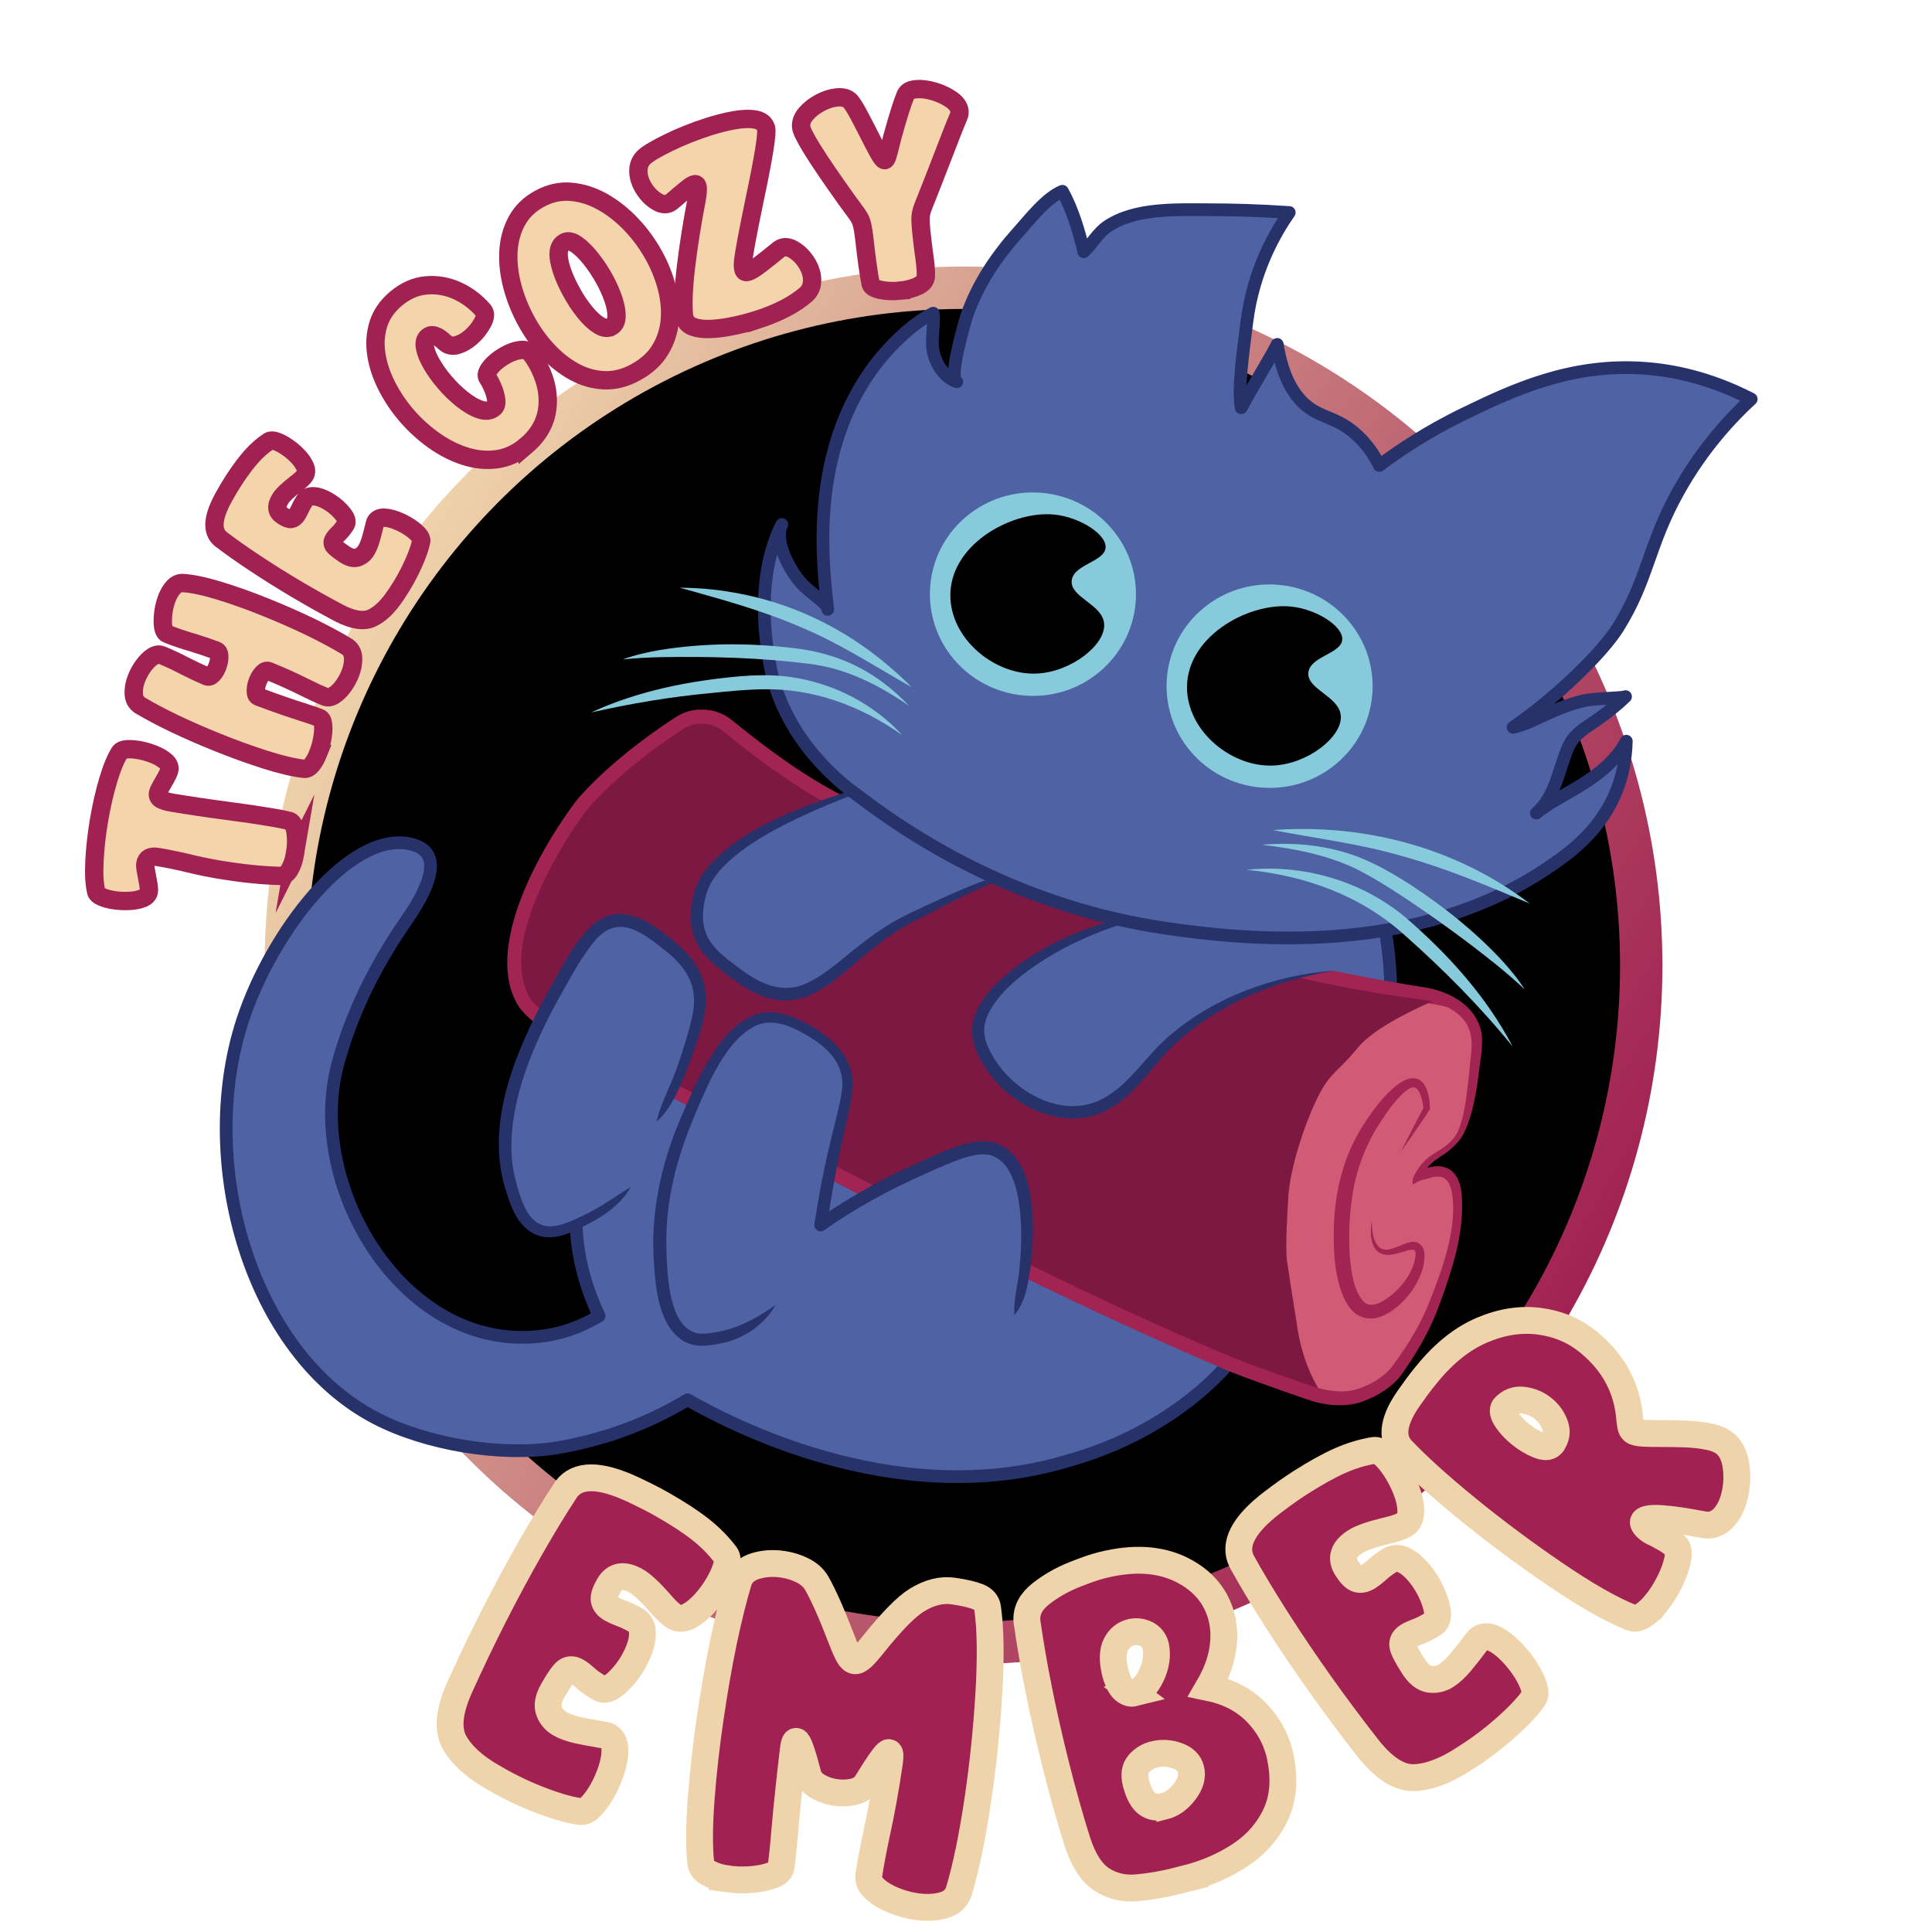
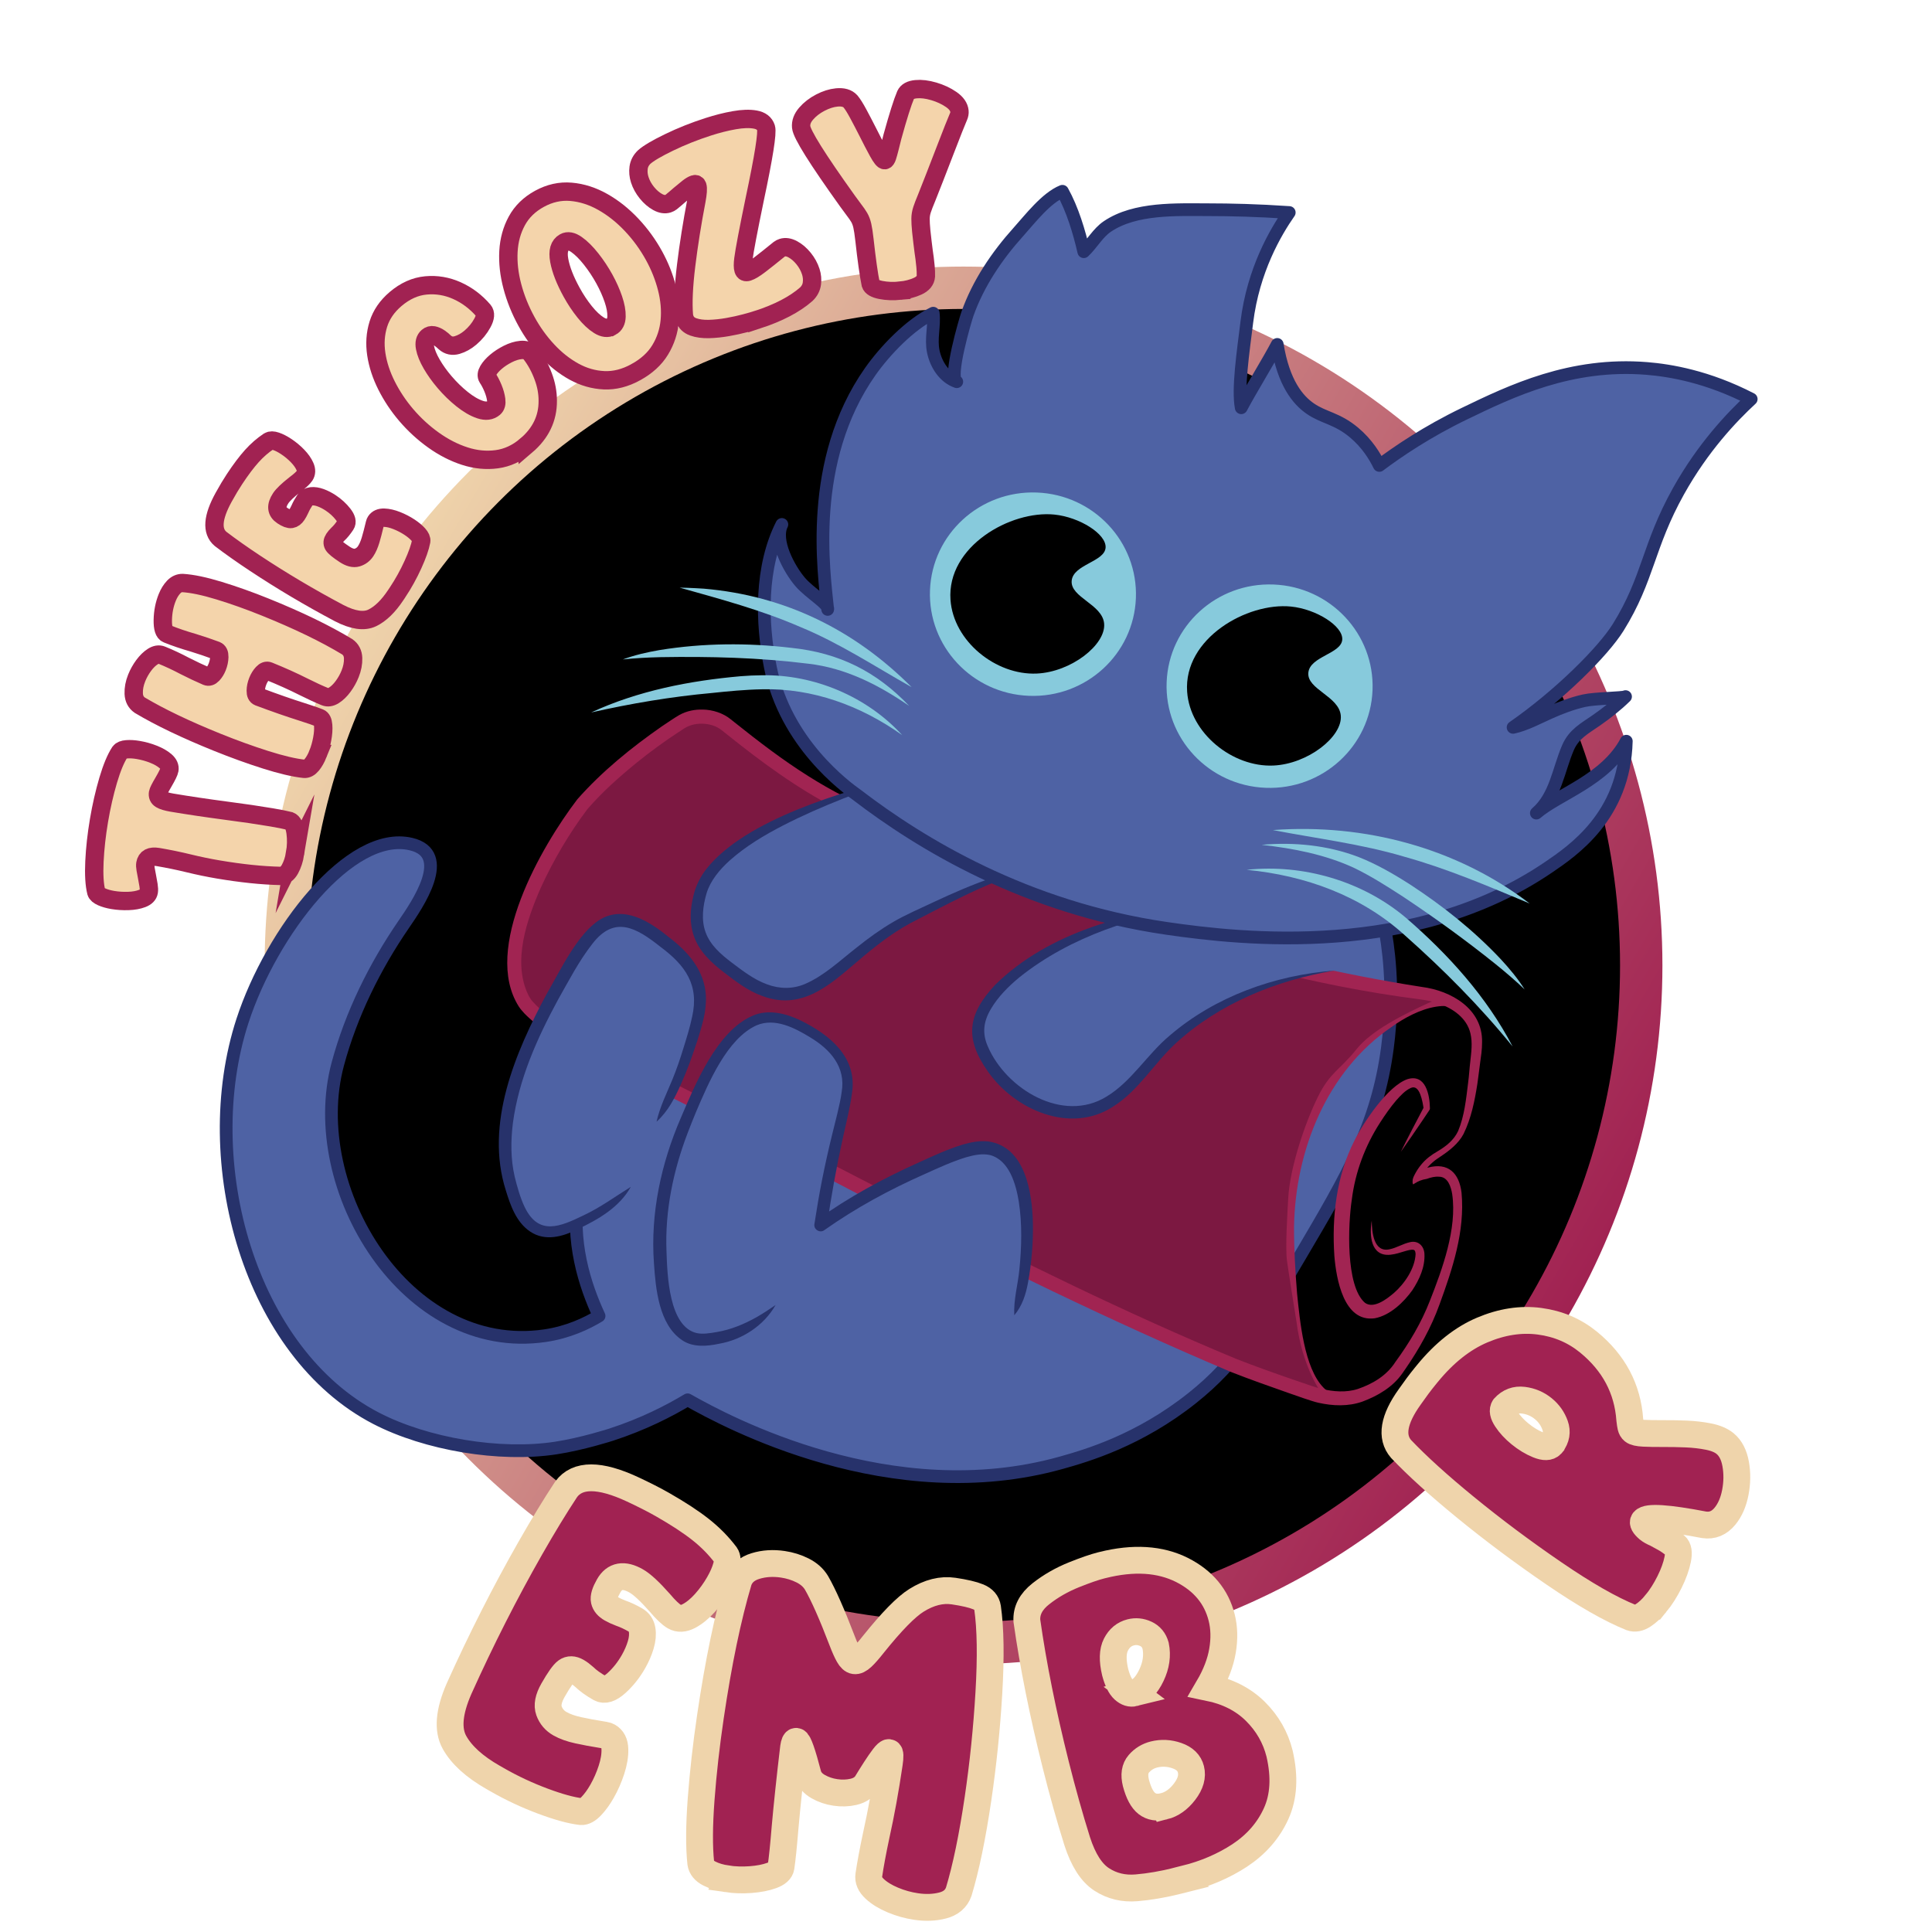
<svg xmlns="http://www.w3.org/2000/svg" id="TRONCO_LETRAS_CÁLIDAS_-_LOGO_FRÍO" data-name="TRONCO LETRAS CÁLIDAS - LOGO FRÍO" viewBox="0 0 1368.17 1368.17">
  <defs>
    <style>
      .cls-1, .cls-2 {
        fill: #4e62a4;
      }

      .cls-1, .cls-3, .cls-4, .cls-5, .cls-6, .cls-7, .cls-8 {
        stroke-width: 0px;
      }

      .cls-2 {
        stroke: #27326b;
        stroke-linejoin: round;
        stroke-width: 9px;
      }

      .cls-3 {
        fill: #7c1841;
      }

      .cls-5 {
        fill: #a12452;
      }

      .cls-9 {
        fill: #f4d4ab;
        stroke: #a12252;
        stroke-width: 13px;
      }

      .cls-9, .cls-10, .cls-11 {
        stroke-miterlimit: 10;
      }

      .cls-6 {
        fill: #27326b;
      }

      .cls-7 {
        fill: #d15b75;
      }

      .cls-10 {
        stroke: url(#DEGRADADO-COZYEMBER02);
        stroke-width: 30px;
      }

      .cls-11 {
        fill: #a12252;
        stroke: #efd4ab;
        stroke-width: 19px;
      }

      .cls-8 {
        fill: #87cadc;
      }
    </style>
    <linearGradient id="DEGRADADO-COZYEMBER02" x1="1111.02" y1="931.21" x2="253.64" y2="436.2" gradientUnits="userSpaceOnUse">
      <stop offset="0" stop-color="#a12252" />
      <stop offset=".24" stop-color="#b14764" />
      <stop offset=".76" stop-color="#daa694" />
      <stop offset="1" stop-color="#efd4ab" />
    </linearGradient>
  </defs>
  <circle id="CÍRCULO" class="cls-10" cx="682.33" cy="683.71" r="479.93" />
  <path id="CUERPO" class="cls-2" d="m959.41,593.13c7.29,15.04,15.99,36.72,21.18,63.92,1.82,9.57,7.53,42.51,1.92,84.98-7.24,54.8-28.85,91.43-61.23,146.34-29.74,50.42-44.9,76.12-76.99,101.69-37.66,29.99-74.74,40.77-92.73,45.81-120.46,33.73-236.84-28.8-264.61-44.59-12.88,7.73-31.14,17.22-54.24,24.72,0,0-20.15,6.54-39.19,9.45-39.65,6.06-91.64-2.69-127.11-21.03-89.66-46.36-127.25-181.61-94.67-281.6,20.46-62.78,76.25-135.17,119.27-125.08,29.45,6.91,4.35,43.09-5.12,56.89-20.47,29.81-37.23,63.67-46.69,98.92-23.52,87.65,48.54,206.7,146.69,192.34,16.56-2.42,29.6-8.71,38.35-13.99-10-21.52-20.41-53.08-14.44-88.24,10.7-63.08,66.85-94.92,123.98-145.95,40.84-36.48,93.63-92.99,142.57-179.33,94.36,24.91,188.72,49.82,283.07,74.74Z" />
  <g id="Capa_43" data-name="Capa 43">
    <path class="cls-5" d="m1046.76,725.15c-15.48-22.73-43.55-10.68-61.51,2.25-45.64,31.16-67.96,87.35-68.86,141.29-.05,15.77.87,31.66,2.16,47.38,1.98,19.31,4.98,52.52,18.66,66.57,5.69,5.96,14.01,6.11,21.29,2.72-3.36,2.16-7.26,3.8-11.51,3.92-26.12-.26-34.37-52.21-37.32-72.19-1.94-14.06-3.14-28.14-3.76-42.31-1.01-34.92,6.84-70.33,24.24-100.8,16.37-28.4,41.92-52.99,73.47-63.34,16.2-5.13,35.57-2.57,43.15,14.52h0Z" />
-     <path class="cls-7" d="m1010.84,823.94c6.26-5.03,12.26-5.05,17.97-12.3,1.37-1.74,2.09-3.09,3.43-5.64,1.65-3.12,4.08-8.4,6.59-20.59,2.12-10.26,2.81-18.21,2.95-19.92,1.9-22.63,2.96-35.36-4.88-44.69-1.99-2.37-5.33-5.43-10.97-7.72-84.29-14.79-154.32-31.98-206.56-46.34-150.23-41.32-207.73-74.21-231.76-88.92-38.74-23.72-68.28-47.5-87.92-64.7-39.53,19.95-63.64,44.54-76.75,60.22-3.85,4.6-72.28,88.07-45.02,134.77,7.4,12.67,19.3,18.28,23.63,20.32,68.69,32.35,135.23,69.78,205.86,97.54,142.1,55.85,161.61,112.11,328.12,158.65,8.37,2.34,15.29,4.14,19.81,5.29,4.63-.73,12.19-2.54,20.21-7.51,7.07-4.38,11.74-9.5,14.5-13.04,14.95-23.95,23.96-44.7,29.39-59.29,4.48-12.05,6.36-21.54,10.1-40.53.45-2.29,2.33-12.3.01-24.32-1.85-9.6-4.83-12.46-7.06-13.79-3.62-2.15-7.55-1.62-8.97-1.43-6.93.93-10.95,6.04-11.88,7.29,2.68-7.03,6.31-10.99,9.22-13.32Z" />
    <path class="cls-3" d="m918.11,935.9c-.03-.17-5.91-36.78-6.72-43.03-1.27-9.85.34-34.43.88-44.36,1.15-21.21,11.55-52.48,20.88-71.5,8.77-17.87,15.33-18.81,27.7-34.26,10.7-13.36,34.47-25,50.38-32.31,10.2-4.69,20.81-2.28,13.41-4.73-84.08-10.16-156.06-30.9-207.03-46.62-52.62-16.23-176.14-67.31-220.85-89.87-34.11-17.21-61.76-39.51-82.81-56.24-8.28-6.58-22.4-7.4-31.34-1.78-31.85,20.02-58.98,44.9-70.63,58.82-3.85,4.6-68.38,92.29-41.12,138.99,7.4,12.67,40.81,31.57,45.14,33.61,68.69,32.35,126.74,63.4,194.05,98.62,105.47,55.19,224.99,110.21,262.32,125.22,14.88,5.98,40.18,14.78,55.93,20.15,6.21,2.12,1.88,1.68,8.18.54-.57-.24-14.18-18.25-18.37-51.24Z" />
    <path class="cls-5" d="m1000.81,838.74s-.21-.13-.36-.61c-.18-.45-.13-1.14-.09-1.59-.1-2,.92-3.68,1.79-5.38,2.39-4.47,5.69-8.53,9.67-11.7,2-1.56,4.07-2.93,6.25-4.17,6.07-3.58,11.5-7.93,14.49-14.27,4.54-10.82,5.68-22.83,7.14-34.49.64-4.63.89-9.75,1.46-14.4.77-7.06,1.72-13.66.14-20.35-2.51-10.77-12.32-17.67-22.44-21.07-4.33-1.51-8.66-2.43-13.23-3-38.5-4.94-76.62-12.59-114.17-22.35-28.23-7.28-56.04-15.31-83.8-24.21-27.48-9.13-54.85-19.78-81.72-30.45-44.88-18.15-89.74-36.45-133.23-57.93-28.29-14.43-54.01-33.54-78.62-53.27,0,0-2.83-2.25-2.83-2.25-3.89-3.18-8.82-4.61-13.82-4.76-5.36-.12-10.02,1.19-14.21,4.24,0,0-3,1.93-3,1.93-9.96,6.53-19.58,13.55-28.85,21.04-12.62,10.28-24.88,21.1-35.49,33.42-12.9,17.18-23.97,36.04-32.93,55.57-9.91,22.67-20.24,52.33-8.85,75.89.64,1.4,1.56,2.62,2.35,3.81,0,0,1.03,1.18,1.03,1.18,5.38,5.98,11.9,10.61,18.55,15.2,7.86,5.2,15.7,10.27,24.23,14.36,152.35,73.3,298.07,157.88,454.78,223.03,13.38,5.27,26.99,10.09,40.61,14.8,0,0,13.68,4.68,13.68,4.68,2.2.75,4.29,1.36,6.48,1.91,8.42,1.99,17.54,2.76,25.83.04,10.65-3.66,20.42-9.52,26.58-19.19,9.82-13.42,18.32-27.69,24.34-43.18,8.89-22.61,19.36-51.11,15.83-75.53-.85-5.3-3.09-12.35-9.28-12.37-3.01-.27-5.96.54-8.77,1.54-3.5.53-6.44,1.67-9.57,3.89h0Zm0,0c.58-3.59,2.88-7.12,5.66-9.64,1.35-1.19,3.09-1.77,4.78-2.26,14.32-3.82,22.1,3.86,23.77,17.87,2.49,27.27-6.42,53.89-15.63,79.1-5.83,16.2-14.36,31.45-24.09,45.56,0,0-2.1,3.02-2.1,3.02-6.71,9.79-17.46,16.1-28.33,20.15-10.09,3.59-21.07,3.14-31.35.81-4.58-1-16.44-5.3-21.12-6.92-13.72-4.85-27.46-9.63-41.02-15-84.66-35.82-167.18-76.37-249.01-118.18-68.53-35.63-136.47-72.23-206.33-105.09-8.87-4.25-17.37-9.67-25.58-15.13-6.7-4.55-13.43-9.54-19.14-15.4-.46-.47-.9-1.02-1.35-1.53l-1.34-1.56s-1.27-1.82-1.27-1.82c-25.89-40.77,15.93-113.21,41.52-146.74,17.52-19.8,38.17-36.54,59.81-51.6,4.23-2.77,8.1-5.56,12.55-8.14,5.24-2.86,10.96-3.91,16.53-3.75,6.86.12,14.25,2.42,19.76,6.93,0,0,2.83,2.25,2.83,2.25,16.87,13.47,34.06,26.66,52.21,38.04,8.06,5.07,16.31,9.83,24.76,14.16,60.52,29.42,123.32,54.59,186.32,78.28,17.83,6.62,36.5,12.66,54.73,18.02,55.26,16.63,111.53,29.87,168.55,38.74,20.65,2.64,43.14,15.47,42.62,39.18.02,5.23-.77,10.18-1.43,14.92-.63,4.68-1.21,9.71-1.88,14.37-1.89,12.09-4.34,24.48-9.81,35.64-3.58,6.76-9.94,11.77-16.07,15.83-1.9,1.28-3.93,2.58-5.62,4.1-4.41,3.72-7.66,8.49-10.68,13.35-.37.47-.79.92-1.32,1.32-.21.11-.39-.04-.82.07-.39.08-.84.5-1.08,1.05h0Z" />
    <path class="cls-5" d="m992,815.71c5.14-10.43,11.01-21.66,16.48-31.96,0,0-.31,1.33-.31,1.33-.75-4.57-2.62-17.72-9.19-14.59-3.99,1.84-7.12,5.31-10.16,8.69-4.24,4.95-7.98,10.36-11.54,15.87-10.61,16.46-17.52,34.94-19.98,54.42-2.65,17.31-4.54,61.34,9.37,73.18,6.25,4.41,15.51-2.79,20.51-7.06,7.49-6.53,14.8-17.3,15.28-27.42-.03-1.28-.35-2.32-.69-2.66-.17-.18-.32-.32-.73-.42-1.94-.32-3.99.38-6.12.95-3.17.92-6.5,2.13-10.21,2.51-14.13,1.49-15.06-13.93-13.29-24.19.09,8.15,1.31,22.91,12.73,20.31,4.78-.96,9.3-3.91,14.41-5.02,5.61-1.33,9.75,2.54,10.16,8.05.57,9.47-3.55,18.34-8.53,25.95-6.11,8.54-15.77,17.86-26.61,19.89-22.06,3.08-27.29-28.04-28.63-44.05-1.87-27.77,1.42-56.52,14.09-81.55,6.54-13.15,23.69-38.91,37.72-43.74,12.93-3.87,15.72,11.22,15.86,20.72.02.41-.1.8-.32,1.12l-4.99,7.47c-4.92,7.25-10.27,15.11-15.32,22.2h0Z" />
  </g>
  <g id="Capa_60" data-name="Capa 60">
    <g>
      <path class="cls-1" d="m718.27,931.45c2.6-7.53,5.69-18.35,7.33-31.61.98-7.93,8.56-69.5-17.99-84.27-13.38-7.45-30.9.59-65.85,16.85-26.97,12.55-47.49,25.84-60.6,35.1,3.62-24.43,7.64-43.91,10.61-57.06,7.07-31.32,11.99-43.72,5.03-57.74-5.83-11.73-16.99-18.58-22.54-21.99-3.63-2.23-17.4-10.68-30.05-10.23-28.96,1.04-48.34,48.6-59.71,76.51-16.79,41.22-17.53,72.46-17.17,86.53.45,17.66,1.4,54.74,21.01,63.43,6.55,2.9,13.13,1.73,20.38.44,21.13-3.76,34.79-16.91,40.55-23.24" />
      <path class="cls-6" d="m718.27,931.45c-.57-11.09,2.56-21.53,3.62-32.43,1.6-15.99,2.01-32.21-.42-48.06-2.04-12.45-6.71-29.18-20.24-32.98-5.45-1.19-10.89-.2-16.79,1.48-10.13,3.05-20.07,7.67-29.82,12.07-24.81,11.01-48.71,23.95-70.89,39.63-3.1,2.32-7.67-.52-7-4.3,1.62-10.56,3.4-21.1,5.48-31.58,2.09-10.48,4.41-20.91,6.95-31.28,2.09-8.81,5.77-21.92,6.88-30.7,3.04-17.6-7.98-30.07-22.24-38.65-11.08-6.79-24.99-14-37.88-8.61-21.05,9.3-34.35,41.16-43.06,61.51-1.68,4.14-4.32,10.55-5.86,14.7-10.21,26.72-16.18,55.26-15.01,83.94.57,16.7,1.65,53.41,21.52,57.88,4.14.88,9.02.11,14.24-.79,9.99-1.72,19.27-5.57,28.14-10.57,4.49-2.57,8.88-5.46,13.36-8.55-8.25,14.52-23.61,24.6-40.03,27.44-8.54,1.81-18.55,2.74-26.28-2.6-16.39-11.1-18.64-36.47-19.84-54.47-2.57-35.23,5.06-70.54,19-102.8,10.26-23.94,25.69-61.78,51.04-72.49,10.9-4.74,23.53-1.57,33.65,3.33,20.7,10.13,40.49,26.06,36.55,51.63-1.16,9.48-4.42,22.26-6.44,31.61-4.58,20.64-8.29,41.45-11.34,62.36,0,0-6.99-4.3-6.99-4.3,22.51-16.12,46.97-29.4,72.2-40.71,10.19-4.63,20.19-9.32,31.05-12.63,5.52-1.6,11.53-2.87,18.04-2.21,26.39,3.79,31.16,36.62,31.6,58.21.23,14.04-.93,27.95-3.45,41.69-1.51,8.34-4.12,16.65-9.76,23.22h0Z" />
    </g>
    <g>
      <path class="cls-1" d="m464.95,794.35c11.02-18.76,17.61-35.53,21.64-47.77,7.94-24.15,12.17-37.68,6.61-52.6-4.82-12.93-14.68-20.7-22.44-26.82-8.77-6.91-20.42-15.94-32.76-15.34-17.01.83-27.78,19.68-46.97,54.32-26.54,47.94-31.08,79.08-32.17,87.61-1.72,13.51-2.23,28.75,2.73,45.63,3.41,11.6,7.86,26.76,20.12,31.58,10.36,4.08,21.11-1.27,34.31-7.83,14.58-7.25,24.66-16.36,30.68-22.65" />
      <path class="cls-6" d="m464.95,794.35c2.37-10.6,7.05-19.77,11.11-29.61,2.98-7.26,5.52-14.59,7.8-22.1,2.3-7.4,4.71-15.01,6.26-22.49,5.21-22.71-4.84-36.61-22.5-49.71-16.83-13.35-32.39-22.57-48.16-2.02-9.56,12.19-16.71,26.19-24.42,39.78-14.78,27.29-27.73,56.31-31.83,87.15-1.57,12.76-1.59,25.43,1.25,37.83,1.78,7.25,3.96,15.05,7.09,21.61,9.96,20.63,25.24,13.84,41.8,5.82,11.9-5.58,22.12-13.16,33.36-20.12-8.08,14.48-22.92,23.02-37.46,29.91-10.6,5.31-23.05,9-33.84,1.74-9.8-6.56-13.96-18.57-17.2-29.12-15.03-47.14,6.78-97.97,28.95-139.19,9.44-16.15,22.02-43.31,38.13-52.84,16.91-9.87,34.92,1.71,47.92,12.34,13.72,10.27,25.64,23.61,26.66,41.69.3,5.83-.45,11.52-1.72,16.86-2.55,10.61-6.07,20.45-9.7,30.67-1.87,5.03-3.88,10-6.07,14.88-4.37,9.85-9.22,19.56-17.43,26.91h0Z" />
    </g>
  </g>
  <g id="Capa_61" data-name="Capa 61">
    <g>
      <path class="cls-1" d="m640.27,549.43c-51.45,15.62-133,43.13-144.29,82.98-8.9,31.41,7.08,43.61,24.38,56.43,5.55,4.11,17.47,13.58,32.57,15,31.42,2.97,50.49-33.88,94.02-54.86,27.89-13.44,62.23-32.42,102.28-37.68" />
      <path class="cls-6" d="m640.27,549.43c-29.07,10.51-58.16,20.96-85.61,35.08-13.53,6.96-26.61,14.79-37.93,24.87-7.07,6.41-13.58,14.12-16.37,23.21-2.58,8.83-3.91,18.93-.67,27.65,3.24,8.98,10.68,15.47,18.29,21.27,7.78,5.86,15.89,12.18,25.06,15.5,8.86,3.35,18.25,3.55,27.01-.19,13.8-5.98,24.75-16.6,36.8-25.96,8.11-6.51,16.65-12.71,25.77-18.01,7.97-4.71,19.61-9.83,28.04-13.78,27.99-13.13,57.51-25.19,88.57-27.78-35.87,6.21-67.9,23.48-99.82,40.02-13.74,6.76-25.82,15.81-37.6,25.63-21.04,17.44-41.69,39.68-71.82,28.45-10.41-3.65-18.8-10.32-27.41-16.86-8.63-6.59-17.32-14.58-21.09-25.34-3.43-9.53-2.78-19.65-.35-29.19,1.59-6.81,4.98-13.39,9.18-18.74,27.9-35.13,97.25-54.86,139.95-65.84h0Z" />
    </g>
    <g>
      <path class="cls-1" d="m850.96,641.27c-94.27,9.49-159.87,57.77-158.27,89.81.67,13.37,12.4,30.94,26.56,41.8,4.19,3.21,23.62,17.37,46.39,14.52,23.67-2.96,37.95-22.08,52.37-38.66,30.76-35.38,80.69-56.05,126.89-61.39" />
      <path class="cls-6" d="m850.96,641.27c-46.06,7.13-92.53,21.53-129.25,50.99-7.69,6.4-15.01,13.71-20.02,22.3-5.13,8.66-6.32,16.97-2.2,26.37,12.93,30.3,53.21,54.74,84.13,35.62,17.52-10.51,28.93-30.03,44.63-43.13,32.3-27.77,74.59-42.86,116.65-46.08-40.95,6.84-81.3,23.15-112.01,51.25-15.51,14.18-26.66,33.91-44.85,45.2-30.08,19.46-69.47,2.16-88.42-24.95-16.78-23.71-14.32-40.69,5.24-61.54,37.47-36.86,94.93-52.76,146.08-56.02h0Z" />
    </g>
  </g>
  <path id="CABEZA" class="cls-2" d="m878.99,288.75c-2.52-13.24,1.27-38.98,3.96-60.6,4.62-37.14,20.45-63.91,30.05-77.66-22.35-1.53-41.68-1.96-57.09-1.97-22.67-.01-51.96-1.5-71.71,11.85-6.78,4.58-10.75,12.28-16.71,17.88-3.24-14.15-8.05-30.12-15.12-42.8-11.48,4.61-23.15,19.86-31.31,28.93-15.02,16.7-28.29,36.25-35.96,57.9-1.53,4.31-13.74,45.9-7.54,48.03-8.82-3.03-14.62-11.98-16.6-21.19-1.99-9.28,1-18.36-.09-27.33-16.42,7.97-34.16,26.5-44.62,41.39-44.47,63.29-32.74,142.07-30.11,168.39,1.17-3.64-12.6-11.43-19.44-19.39-7.71-8.97-18.85-29.3-13.01-40.79-15.21,29.93-14.59,69.01-8.1,101.34,10.7,53.33,53.2,84.49,61.28,90.23,44.91,34.4,119.34,79.91,219.13,94.46,54.3,7.92,175.69,21.28,270.49-43.17,17.02-11.57,53.9-36.37,55.2-89.36-14.53,27.5-48.32,37.61-63.7,50.92,13.67-11.83,15.61-30.64,22.42-46.39,4.19-9.69,11.82-13.57,20.02-19.27,7.21-5.02,14.47-10.7,20.72-16.84-1.77,1.13-21.47,1.09-29.47,2.92-8.24,1.88-16.2,4.87-23.92,8.3-8.35,3.71-17.28,8.61-26.25,10.57,32.75-22.72,63.84-53.79,74.44-70.84,21.53-34.61,20.93-57.47,42.75-96.52,17.29-30.95,37.62-52.32,51.45-65.12-31-16.01-57.61-20.35-73.88-21.68-53.85-4.38-96.13,16.02-129.01,31.89-26.91,12.99-47.34,26.93-60.48,36.78-3.1-6.36-8.57-15.52-18.03-23.41-12.05-10.04-21.14-10.17-30.76-16.76-8.75-6-19.08-18.13-23.49-45.54-6.59,12.53-18.91,32.34-25.5,44.86Z" />
  <g id="Capa_62" data-name="Capa 62">
    <ellipse class="cls-8" cx="731.48" cy="420.77" rx="72.04" ry="72.96" transform="translate(282.95 1135.56) rotate(-87.8)" />
    <ellipse class="cls-8" cx="899.07" cy="485.9" rx="72.04" ry="72.96" transform="translate(379.02 1365.67) rotate(-87.8)" />
    <path class="cls-4" d="m758.94,411.14c-1.26,11.93,21.77,16.68,22.97,30.5,1.29,14.89-23.3,34.28-47.78,35.35-28.79,1.26-58.96-22.79-61.03-52.23-2.67-37.85,42.58-63.46,73.53-60.36,17.96,1.8,36.95,13.84,36.31,23.39-.67,10.07-22.78,11.83-24,23.34Z" />
    <path class="cls-4" d="m926.53,476.28c-1.26,11.93,21.77,16.68,22.97,30.5,1.29,14.89-23.3,34.28-47.78,35.35-28.79,1.26-58.96-22.79-61.03-52.23-2.67-37.85,42.58-63.46,73.53-60.36,17.96,1.8,36.95,13.84,36.31,23.39-.67,10.07-22.78,11.83-24,23.34Z" />
  </g>
  <g id="Capa_63" data-name="Capa 63">
    <path class="cls-8" d="m638.86,520.56c-29.28-20.84-63.47-33.38-99.32-32.42-11.88.21-23.7,1.37-35.55,2.62-28.71,2.6-57.06,7.41-85.34,13.77,33.17-15.36,69.75-22.48,106.01-25.67,4.79-.41,10-.62,14.79-.66,37.07-.75,74.55,15.13,99.41,42.35h0Z" />
    <path class="cls-8" d="m643.84,499.9c-21.84-15.03-45.16-26.86-71.38-29.88-34.72-4.37-69.94-5.23-104.93-4.64-8.81.22-17.59.67-26.46,1.61,8.38-3.14,17.16-5.1,25.96-6.63,30.9-5.02,62.51-5.24,93.58-1.55,33.58,3.53,60.14,16.74,83.23,41.09h0Z" />
    <path class="cls-8" d="m645.56,486.61c-26.27-14.8-51.13-31.23-78.94-42.67-27.53-11.95-56.29-19.63-85.3-27.8,3.21-.01,8.13.25,11.41.39,1.91.08,3.81.19,5.71.34,57.34,4.91,106.64,29.15,147.12,69.73h0Z" />
    <path class="cls-8" d="m882.87,615.97c39.77-4.25,81.8,7.86,112.61,33.85,30.08,25.91,57.29,56.04,75.73,91.32-23.23-28.65-49.07-54.58-76.53-78.94-30.93-28.03-70.41-42.2-111.81-46.23h0Z" />
    <path class="cls-8" d="m893.46,598.27c23.01-2.06,46.72.31,68.46,8.57,13.04,5.13,25.11,12.14,36.86,19.67,23.14,15.11,44.86,32.4,63.81,52.53,6.26,6.75,12.23,13.84,17.11,21.66-6.62-6.36-13.52-12.23-20.59-17.94-21.15-16.98-43.21-32.96-65.77-47.92-11.23-7.28-22.64-14.56-34.69-20.35-20.45-9.39-42.52-13.65-65.2-16.22h0Z" />
    <path class="cls-8" d="m901.45,587.82c64.71-4.76,129.93,12.44,181.78,52-29.37-12.26-58.27-24.66-88.81-33.14-30.42-9.05-61.71-12.8-92.97-18.85h0Z" />
  </g>
  <g>
    <path class="cls-11" d="m352.32,1260.47l-3.11-1.77c-13.24-7.55-22.37-15.83-27.37-24.83-5.01-9.01-3.92-21.69,3.26-38.06,15.66-34.79,32.53-68.04,50.61-99.75,8.91-15.62,17.31-29.41,25.19-41.35,8.01-10.9,23.7-10.9,47.08,0,8.2,3.83,15.28,7.43,21.22,10.82,11.08,6.32,20.07,12.21,26.98,17.67,6.91,5.46,12.84,11.5,17.79,18.09,1.24,1.8,1.36,4.52.36,8.15-1,3.63-2.73,7.61-5.19,11.93-2.83,4.96-6.13,9.54-9.88,13.73-3.76,4.19-7.56,7.29-11.39,9.31-3.83,2.02-7.24,2.18-10.21.48-2.7-1.54-6.22-4.89-10.56-10.04-6.97-7.87-12.48-12.96-16.53-15.27-8.83-5.03-15.34-3.87-19.53,3.48-2.62,4.6-3.67,8.05-3.13,10.36.53,2.31,2.19,4.26,4.99,5.86,1.89,1.08,4.11,2.1,6.66,3.07,3.29,1.14,6.73,2.74,10.33,4.8,2.7,1.54,4.31,3.89,4.84,7.05.52,3.16.2,6.72-.98,10.67-1.18,3.96-2.9,7.91-5.15,11.86-3.35,5.88-7.37,10.93-12.04,15.15-4.67,4.22-8.54,5.45-11.6,3.71-4.77-2.72-8.5-5.39-11.18-8.02-1.9-1.69-3.66-3-5.28-3.92-2.79-1.59-5.24-1.65-7.33-.16-2.1,1.48-5.27,5.95-9.51,13.39-3.35,5.88-4.3,10.79-2.85,14.73,1.45,3.93,4.03,6.96,7.72,9.06,3.42,1.95,7.73,3.5,12.93,4.63,5.2,1.14,10.75,2.18,16.67,3.11l2.28.39c.88.13,1.68.41,2.4.82,2.97,1.69,4.52,4.74,4.64,9.13.12,4.39-.7,9.28-2.46,14.67s-3.98,10.43-6.65,15.12c-2.41,4.23-4.94,7.72-7.58,10.47-2.64,2.76-5.06,4.06-7.24,3.91-6.95-.79-15.98-3.27-27.1-7.42-11.12-4.15-21.82-9.15-32.08-15.01Z" />
    <path class="cls-11" d="m514.92,1330.52c-4.92-.73-9.14-1.99-12.65-3.79-3.51-1.8-5.51-4.23-6-7.3-1.24-11.52-1.15-26.64.25-45.36,1.4-18.72,3.59-38.18,6.57-58.38,5.68-38.51,12.36-70.63,20.03-96.34,1.9-5.07,5.87-8.52,11.9-10.35,6.03-1.84,12.49-2.25,19.36-1.23,5.02.74,9.71,2.21,14.05,4.4,4.34,2.19,7.6,5.11,9.79,8.74,4.92,8.53,10.97,22.21,18.16,41.02,1.74,4.54,3.28,7.97,4.61,10.31,1.33,2.34,2.71,3.61,4.15,3.82,1.54.23,3.34-.63,5.41-2.57,2.07-1.94,4.65-4.87,7.74-8.8,13.1-16.35,23.35-26.82,30.73-31.4,9-5.62,17.76-7.81,26.28-6.55,7.79,1.15,13.62,2.52,17.47,4.1,3.85,1.59,6.04,4.13,6.58,7.63,2.12,14.75,2.43,34.85.93,60.29-1.5,25.44-4.07,50.46-7.7,75.06-3.98,27-8.53,48.95-13.64,65.84-1.78,4.98-5.56,8.22-11.34,9.72-5.78,1.5-12.05,1.75-18.82.75-5.64-.83-11.13-2.36-16.46-4.59-5.33-2.23-9.63-4.87-12.9-7.92-3.27-3.05-4.66-6.25-4.17-9.6,1.14-7.74,2.91-17.27,5.32-28.57,3.41-15.32,6.48-32.19,9.2-50.61.74-5.02.65-7.6-.27-7.74-.72-.11-1.95.99-3.71,3.3-1.76,2.31-3.72,5.15-5.89,8.51-2.17,3.37-4.3,6.77-6.38,10.21-2,2.91-5.04,4.85-9.11,5.79-4.07.95-8.36,1.09-12.87.42-4.41-.65-8.45-2.02-12.13-4.12-3.68-2.09-6.05-4.82-7.12-8.19-4.08-15.68-6.89-23.63-8.43-23.86-.82-.12-1.45,1.28-1.88,4.21-2.61,21.97-4.62,40.92-6.03,56.86-1.05,12.79-2,22.11-2.87,27.97-.37,2.51-2.61,4.51-6.7,5.99-4.1,1.48-9.03,2.44-14.81,2.87-5.78.43-11.33.25-16.66-.53Z" />
    <path class="cls-11" d="m839.41,1330.5l-5.28,1.33c-10.36,2.6-20.12,4.28-29.28,5.05-9.16.77-17.38-1.2-24.65-5.92-7.28-4.72-13.07-13.74-17.37-27.06-5.33-16.99-10.39-35.02-15.18-54.11-9.16-36.53-15.99-70.54-20.46-102.03-.42-7.2,2.88-13.57,9.88-19.09,7-5.52,14.88-10.03,23.62-13.53,8.06-3.22,14.36-5.4,18.88-6.54l1.06-.26c22.02-5.53,40.86-4.36,56.51,3.49,14.94,7.6,24.29,18.83,28.02,33.71,1.8,7.18,2,14.99.58,23.41-1.41,8.43-4.74,17.11-9.98,26.06,13.63,2.8,24.72,8.44,33.27,16.93,8.54,8.49,14.24,18.43,17.1,29.82,3.82,16.5,3,30.72-2.45,42.66-5.45,11.95-14.04,21.79-25.78,29.54-11.39,7.44-24.22,12.95-38.5,16.53Zm-36.23-131.62c4.73-1.18,8.79-5.34,12.19-12.46,3.4-7.12,4.4-14.11,3-20.96-1.11-3.98-3.41-6.78-6.92-8.41-3.51-1.63-7.07-1.99-10.69-1.08-4.63,1.16-8.12,4.06-10.49,8.69-2.37,4.63-2.54,11.17-.53,19.6,1.62,6.03,3.64,10.13,6.05,12.31,2.42,2.18,4.88,2.95,7.4,2.32Zm21.1,80.27c5.53-1.39,10.41-4.85,14.63-10.38,4.22-5.53,5.71-10.81,4.44-15.84-1.13-4.52-4.42-7.73-9.87-9.63-5.45-1.91-10.89-2.18-16.32-.82-4.22,1.06-7.77,3.23-10.63,6.51-2.86,3.28-3.56,7.85-2.1,13.7,1.9,7.16,4.48,11.99,7.73,14.5,3.25,2.51,7.29,3.16,12.11,1.95Z" />
-     <path class="cls-11" d="m1038.86,1244.22l-3.01,1.93c-12.84,8.22-24.41,12.45-34.71,12.7-10.3.25-21.03-6.61-32.18-20.57-23.53-30.03-45.13-60.42-64.8-91.17-9.69-15.15-18-28.99-24.91-41.52-5.93-12.15,1.36-26.05,21.88-41.69,7.2-5.49,13.68-10.07,19.44-13.76,10.74-6.88,20.14-12.1,28.18-15.68,8.05-3.58,16.14-6.03,24.29-7.35,2.17-.26,4.63.9,7.39,3.47,2.75,2.57,5.47,5.95,8.15,10.14,3.08,4.81,5.6,9.86,7.56,15.13,1.96,5.28,2.94,10.08,2.95,14.41,0,4.33-1.44,7.42-4.32,9.26-2.62,1.68-7.22,3.24-13.8,4.69-10.21,2.51-17.28,5.03-21.21,7.54-8.56,5.48-10.55,11.78-5.99,18.91,2.85,4.46,5.42,6.99,7.72,7.59,2.29.6,4.79.04,7.5-1.69,1.83-1.17,3.77-2.67,5.81-4.48,2.54-2.38,5.56-4.68,9.05-6.92,2.62-1.68,5.45-2.01,8.49-1.01,3.04,1,6.04,2.95,8.99,5.83,2.95,2.88,5.66,6.24,8.11,10.07,3.65,5.7,6.26,11.6,7.82,17.7,1.56,6.1.86,10.1-2.11,12-4.63,2.96-8.73,5.02-12.3,6.17-2.38.9-4.36,1.85-5.93,2.85-2.71,1.73-3.89,3.87-3.55,6.42.34,2.55,2.82,7.43,7.43,14.65,3.65,5.7,7.55,8.82,11.72,9.36,4.16.54,8.03-.33,11.61-2.63,3.32-2.12,6.69-5.22,10.11-9.3,3.42-4.07,6.92-8.51,10.5-13.31l1.41-1.84c.53-.71,1.14-1.29,1.84-1.74,2.88-1.84,6.29-1.8,10.24.13,3.95,1.94,7.89,4.93,11.85,9,3.95,4.06,7.38,8.37,10.29,12.91,2.62,4.1,4.54,7.96,5.75,11.58,1.21,3.62,1.24,6.37.09,8.23-3.93,5.78-10.32,12.63-19.16,20.55-8.84,7.92-18.24,15.06-28.19,21.43Z" />
    <path class="cls-11" d="m1172.55,1135.64c-2.89,3.53-5.86,6.29-8.92,8.28-3.06,1.99-5.91,2.5-8.55,1.55-14.5-5.83-32.75-16.27-54.75-31.32-22-15.04-42.87-30.64-62.6-46.78-18.92-15.47-34.11-29.23-45.57-41.29-7.35-8.55-5.32-20.82,6.11-36.79,3.86-5.55,7.46-10.37,10.81-14.47l1.67-2.05c12.01-14.69,24.98-24.98,38.89-30.88,13.91-5.9,27.47-7.97,40.66-6.22,13.19,1.75,24.74,6.68,34.65,14.78,17.93,14.67,27.67,33.01,29.21,55.03.23,2.06.48,3.71.77,4.95.29,1.24.84,2.19,1.66,2.86,1.15.94,3.59,1.5,7.34,1.68,3.75.18,8.26.26,13.55.23,5.29-.03,10.77.07,16.46.3,5.69.23,11.03.85,16.02,1.85,4.99,1,8.88,2.64,11.66,4.92,3.85,3.15,6.36,7.98,7.52,14.49,1.17,6.51,1.08,13.21-.24,20.09-1.33,6.89-3.76,12.49-7.31,16.83-4.07,4.98-9.02,7.02-14.86,6.13-25.88-4.96-40.09-5.87-42.65-2.74-.99,1.2.09,3.15,3.21,5.84,1.31,1.07,3.14,2.1,5.48,3.08,1.82.95,3.9,2.09,6.24,3.4,2.34,1.31,4.86,3.08,7.57,5.29,1.97,1.61,2.46,4.85,1.47,9.74-.99,4.89-2.92,10.21-5.78,15.97-2.87,5.76-6.1,10.85-9.71,15.26Zm-73.6-113.04c3.18-4.23,3.94-8.66,2.27-13.31-1.67-4.64-4.42-8.54-8.28-11.69-4.09-3.35-8.8-5.36-14.13-6.03-5.33-.67-9.85,1.02-13.58,5.07-1.35,1.98-.81,4.79,1.6,8.44,2.41,3.65,5.59,7.08,9.52,10.3,4.18,3.42,8.47,6.02,12.88,7.82,4.41,1.8,7.55,1.72,9.42-.23l.3-.36Z" />
  </g>
  <g>
    <path class="cls-9" d="m208.96,604.52c-.7,4.13-1.89,7.76-3.58,10.89-1.69,3.13-3.94,4.76-6.75,4.88-13.09-.29-27.79-1.81-44.12-4.58-6.84-1.16-13.83-2.6-20.96-4.34-7.14-1.74-14.35-3.22-21.64-4.46-5.29-.89-8.28.69-8.97,4.76-.16.97-.1,2.27.18,3.91.29,1.64.63,3.46,1.02,5.45.39,1.99.74,3.94,1.05,5.85.31,1.91.36,3.45.17,4.61-.36,2.13-1.92,3.72-4.69,4.78-2.77,1.06-6.05,1.65-9.85,1.77-3.8.12-7.45-.12-10.93-.7-3.03-.51-5.64-1.25-7.83-2.22-2.19-.97-3.48-2.08-3.87-3.34-1.31-5.2-1.75-12.42-1.31-21.67.44-9.25,1.51-18.94,3.22-29.07,1.71-10.13,3.89-19.63,6.51-28.51,2.63-8.88,5.42-15.56,8.37-20.04.78-1.06,2.36-1.69,4.75-1.88,2.39-.19,5.1-.03,8.13.48,3.74.63,7.37,1.64,10.88,3.04,3.51,1.39,6.35,3.03,8.52,4.92,2.17,1.89,3.07,3.94,2.7,6.13-.24,1.42-1.67,4.36-4.28,8.83-2.32,3.92-3.58,6.43-3.76,7.53-.34,2,.31,3.49,1.93,4.46,1.63.97,4.25,1.76,7.86,2.38,11.55,1.95,24.53,3.88,38.94,5.79,11.69,1.51,22.27,3.07,31.76,4.67,5.29.89,9.56,1.75,12.8,2.56,2.12.82,3.49,3.59,4.12,8.31.63,4.72.51,9.66-.37,14.82Z" />
    <path class="cls-9" d="m225.12,533.99c-1.25,3.09-2.7,5.65-4.36,7.66-1.66,2.01-3.45,2.95-5.37,2.81-7.17-.77-16.27-2.91-27.31-6.42-11.04-3.5-22.41-7.62-34.12-12.34-22.33-9.01-40.66-17.79-54.99-26.32-2.7-1.87-4.12-4.59-4.27-8.18-.14-3.58.56-7.29,2.1-11.11,1.27-3.15,2.92-6.1,4.95-8.85,2.03-2.74,4.18-4.84,6.45-6.29,2.28-1.44,4.39-1.78,6.33-.99,5.22,2.11,10.65,4.65,16.29,7.63,5.33,2.71,10.51,5.16,15.56,7.34,1.4.56,2.77.13,4.12-1.3,1.35-1.43,2.45-3.18,3.28-5.24.96-2.37,1.46-4.75,1.52-7.17.06-2.41-.67-3.92-2.19-4.54-4.96-1.86-10.39-3.7-16.29-5.52-6.64-1.9-12.78-3.99-18.42-6.27-2.19-.88-3.22-4.17-3.11-9.88.12-5.7,1.17-11.01,3.15-15.93,1.2-2.97,2.72-5.43,4.56-7.37,1.84-1.94,3.95-2.88,6.33-2.84,6.81.42,15.45,2.23,25.91,5.43,10.46,3.2,21.3,7.06,32.52,11.59,23.36,9.43,42.72,18.8,58.09,28.1,2.7,1.87,4.11,4.59,4.22,8.16.11,3.57-.61,7.27-2.15,11.09-1.27,3.15-2.92,6.11-4.95,8.85-2.02,2.75-4.17,4.84-6.45,6.29-2.28,1.45-4.38,1.78-6.33.99-4.19-1.69-9.19-3.99-15-6.9-7.68-3.88-15.98-7.61-24.9-11.21-1.39-.56-2.81-.07-4.24,1.46-1.43,1.54-2.59,3.4-3.47,5.58-.93,2.31-1.42,4.6-1.45,6.88-.04,2.28.64,3.7,2.04,4.26,11.65,4.35,21.89,7.92,30.71,10.7,5.81,1.85,9.97,3.28,12.45,4.29,1.46.59,2.3,2.3,2.53,5.15.23,2.84,0,6.14-.71,9.88-.7,3.74-1.71,7.25-3.03,10.53Z" />
    <path class="cls-9" d="m281.56,419.45l-1.25,1.88c-5.31,8.02-10.88,13.44-16.71,16.25-5.83,2.81-13.65,1.67-23.46-3.41-20.85-11.06-40.68-22.83-59.5-35.29-9.27-6.14-17.43-11.9-24.47-17.27-6.38-5.41-5.64-15.23,2.23-29.49,2.76-5,5.33-9.3,7.72-12.9,4.44-6.71,8.52-12.13,12.24-16.26,3.72-4.13,7.74-7.63,12.07-10.49,1.18-.71,2.87-.69,5.08.07,2.21.75,4.59,1.98,7.16,3.68,2.95,1.95,5.63,4.18,8.05,6.68,2.42,2.51,4.17,5,5.24,7.47,1.07,2.47,1.01,4.61-.18,6.41-1.08,1.64-3.33,3.72-6.73,6.25-5.21,4.08-8.63,7.35-10.26,9.8-3.54,5.35-3.13,9.46,1.24,12.35,2.73,1.81,4.82,2.59,6.28,2.34,1.46-.25,2.75-1.22,3.87-2.91.76-1.15,1.5-2.5,2.22-4.06.87-2.02,2.02-4.12,3.46-6.3,1.08-1.64,2.62-2.56,4.6-2.78,1.99-.21,4.18.12,6.58,1,2.4.88,4.77,2.1,7.12,3.65,3.49,2.31,6.44,5.01,8.83,8.09,2.39,3.08,2.98,5.54,1.75,7.4-1.92,2.89-3.75,5.13-5.5,6.71-1.14,1.13-2.04,2.18-2.69,3.17-1.12,1.69-1.27,3.22-.45,4.59.82,1.37,3.44,3.52,7.86,6.44,3.49,2.31,6.49,3.08,9,2.31,2.51-.77,4.51-2.27,5.99-4.51,1.37-2.07,2.54-4.72,3.49-7.93.95-3.21,1.86-6.66,2.72-10.32l.35-1.42c.12-.54.33-1.04.62-1.47,1.19-1.8,3.15-2.66,5.89-2.58,2.73.08,5.73.77,8.99,2.07,3.26,1.3,6.28,2.87,9.06,4.71,2.51,1.66,4.56,3.37,6.14,5.13,1.58,1.76,2.28,3.32,2.08,4.68-.82,4.32-2.78,9.89-5.88,16.7-3.1,6.82-6.71,13.33-10.83,19.55Z" />
    <path class="cls-9" d="m372.6,315.57c-6.38,5.43-13.31,8.64-20.79,9.64-7.48,1-15.05.27-22.69-2.21-7.65-2.47-15.05-6.27-22.2-11.39-7.15-5.12-13.59-11.05-19.32-17.77-5.51-6.48-10.13-13.41-13.86-20.82-3.72-7.4-6.15-14.81-7.27-22.23-1.12-7.42-.63-14.5,1.46-21.22,2.09-6.72,6.16-12.65,12.18-17.79,6.73-5.73,13.89-8.95,21.49-9.66,7.6-.71,14.95.53,22.05,3.72,7.1,3.19,13.33,7.88,18.68,14.07,1.65,1.94,1.42,4.87-.71,8.79-2.12,3.92-4.96,7.38-8.49,10.39-2.99,2.54-6.13,4.3-9.44,5.27-3.3.96-6.19.35-8.66-1.84-1.16-1.16-2.46-2.23-3.88-3.2-1.43-.97-2.87-1.6-4.31-1.88-1.44-.28-2.76.09-3.95,1.11-1.94,1.65-2.58,4.21-1.91,7.68.67,3.47,2.25,7.34,4.74,11.62,2.49,4.28,5.51,8.52,9.08,12.7,3.86,4.53,8.01,8.58,12.46,12.14s8.68,6.01,12.71,7.36c4.02,1.34,7.3.93,9.85-1.23,1.39-1.19,1.92-3.09,1.57-5.72-.35-2.63-1.11-5.37-2.3-8.23-1.19-2.86-2.46-5.29-3.83-7.3-.86-1.41-.69-3.15.52-5.21,1.21-2.06,3.01-4.11,5.4-6.14,2.44-2.08,5.27-3.93,8.49-5.55,3.22-1.62,6.3-2.57,9.25-2.84,2.95-.27,5.23.54,6.84,2.43,3.7,4.75,6.7,10.24,8.98,16.46,2.1,5.6,3.16,11.28,3.16,17.03.11,12.45-4.99,23.06-15.3,31.84Z" />
    <path class="cls-9" d="m450.21,263.59c-7.52,4.12-14.98,6.02-22.4,5.69-7.42-.33-14.53-2.37-21.32-6.11-6.79-3.74-13.05-8.7-18.8-14.88-5.74-6.18-10.69-13.05-14.84-20.63-4.44-8.09-7.79-16.4-10.04-24.94-2.26-8.54-3.17-16.77-2.74-24.69.43-7.92,2.41-15.13,5.94-21.62,3.53-6.49,8.85-11.68,15.96-15.59,7.28-4,14.77-5.66,22.45-4.99,7.68.67,15.18,3.07,22.48,7.2,7.3,4.13,14.08,9.51,20.34,16.16,6.26,6.64,11.57,13.95,15.95,21.93,4.06,7.4,7.1,15.04,9.11,22.93,2.01,7.89,2.68,15.56,2,23.03-.68,7.46-2.95,14.36-6.79,20.68-3.84,6.33-9.61,11.6-17.29,15.81Zm-17.35-32.24c2.41-1.32,3.66-3.74,3.74-7.26.08-3.52-.66-7.6-2.25-12.26-1.58-4.65-3.68-9.36-6.29-14.12-2.77-5.05-5.92-9.81-9.46-14.29-3.54-4.48-6.98-7.89-10.32-10.24-3.34-2.35-6.19-2.88-8.54-1.58-3.67,2.01-4.91,6.29-3.71,12.84,1.2,6.54,4.13,14.06,8.79,22.55,2.77,5.05,5.85,9.68,9.25,13.9,3.4,4.22,6.74,7.37,10.04,9.43,3.3,2.07,6.21,2.41,8.74,1.03Z" />
    <path class="cls-9" d="m536.37,226.41c-1.99.64-4.87,1.47-8.64,2.48-3.77,1.01-7.91,1.92-12.43,2.72-4.52.8-8.92,1.26-13.22,1.38-4.29.11-8.01-.39-11.16-1.51-3.14-1.12-5.19-3.14-6.13-6.06-.22-.69-.38-1.39-.48-2.12-.74-8.9-.2-20.73,1.61-35.47,1.81-14.74,4.23-30,7.26-45.76.98-5.27,1.21-8.71.69-10.33-.38-1.18-1.13-1.59-2.25-1.23-1.25.4-2.7,1.27-4.37,2.6-1.67,1.33-3.64,2.94-5.91,4.85-1.82,1.62-3.84,3.33-6.07,5.15-.67.49-1.37.86-2.12,1.1-2.24.72-4.72.34-7.44-1.16s-5.24-3.67-7.57-6.53c-2.33-2.86-4.03-5.94-5.09-9.24-.92-2.86-1.19-5.72-.8-8.56.39-2.84,1.71-5.35,3.97-7.52,3.05-2.7,8.91-6.16,17.59-10.36,8.68-4.21,17.91-7.89,27.69-11.04,6.41-2.07,12.56-3.62,18.45-4.66,5.89-1.04,10.86-1.2,14.9-.47,4.05.72,6.58,2.67,7.61,5.85,1.1,3.43-1.57,20.3-8.01,50.64-4.56,22.09-7.24,36.19-8.02,42.29-.45,3.51-.43,6.02.05,7.51.5,1.56,1.59,2.06,3.28,1.52,1.99-.64,4.77-2.33,8.32-5.05,3.56-2.73,8.14-6.37,13.75-10.93.67-.49,1.37-.86,2.12-1.1,2.24-.72,4.74-.34,7.48,1.14,2.75,1.49,5.29,3.66,7.62,6.52,2.33,2.86,4.04,5.97,5.12,9.33.9,2.8,1.16,5.62.77,8.46-.39,2.84-1.71,5.35-3.97,7.52-8.2,7.18-19.74,13.2-34.6,18.06Z" />
    <path class="cls-9" d="m637.46,205.87c-4.88.47-9.42.31-13.61-.51-4.19-.81-6.61-2.2-7.26-4.18-1.38-6.77-2.86-17.24-4.43-31.42-.49-4.36-.99-7.66-1.5-9.91-.51-2.25-1.23-4.17-2.14-5.76-.91-1.59-2.27-3.54-4.07-5.87l-4.2-5.71c-21.44-29.93-32.41-47.44-32.9-52.52-.32-3.26.86-6.43,3.52-9.51s6.01-5.68,10.04-7.78c4.04-2.1,7.91-3.33,11.62-3.69,4.43-.43,7.67.51,9.74,2.8,1.49,1.76,3.31,4.66,5.48,8.69s4.43,8.36,6.78,13c2.69,5.39,5.14,10.09,7.33,14.08,2.19,4,3.75,5.95,4.66,5.86.65-.06,1.23-.88,1.74-2.44.5-1.56,1.12-3.76,1.83-6.59.51-2.22,1.15-4.78,1.92-7.68,3.99-14.45,7.11-24.32,9.36-29.6,1.03-2.27,3.46-3.59,7.31-3.96,3.71-.36,7.92.15,12.62,1.54,4.7,1.39,8.83,3.32,12.39,5.8,3.56,2.48,5.49,5.25,5.78,8.31.11,1.17-.1,2.38-.63,3.61-1.61,3.71-4.76,11.64-9.43,23.79-5.51,14.34-9.91,25.61-13.19,33.82-1.5,3.56-2.58,6.4-3.27,8.5-.69,2.1-1.04,4.21-1.06,6.32-.03,2.11.15,5.08.52,8.92.62,5.73,1.18,10.44,1.67,14.14.5,3.17.95,6.75,1.33,10.72.23,2.34.32,4.67.28,6.97-.23,3.05-2.17,5.4-5.82,7.07-3.65,1.67-7.79,2.73-12.41,3.18Z" />
  </g>
</svg>